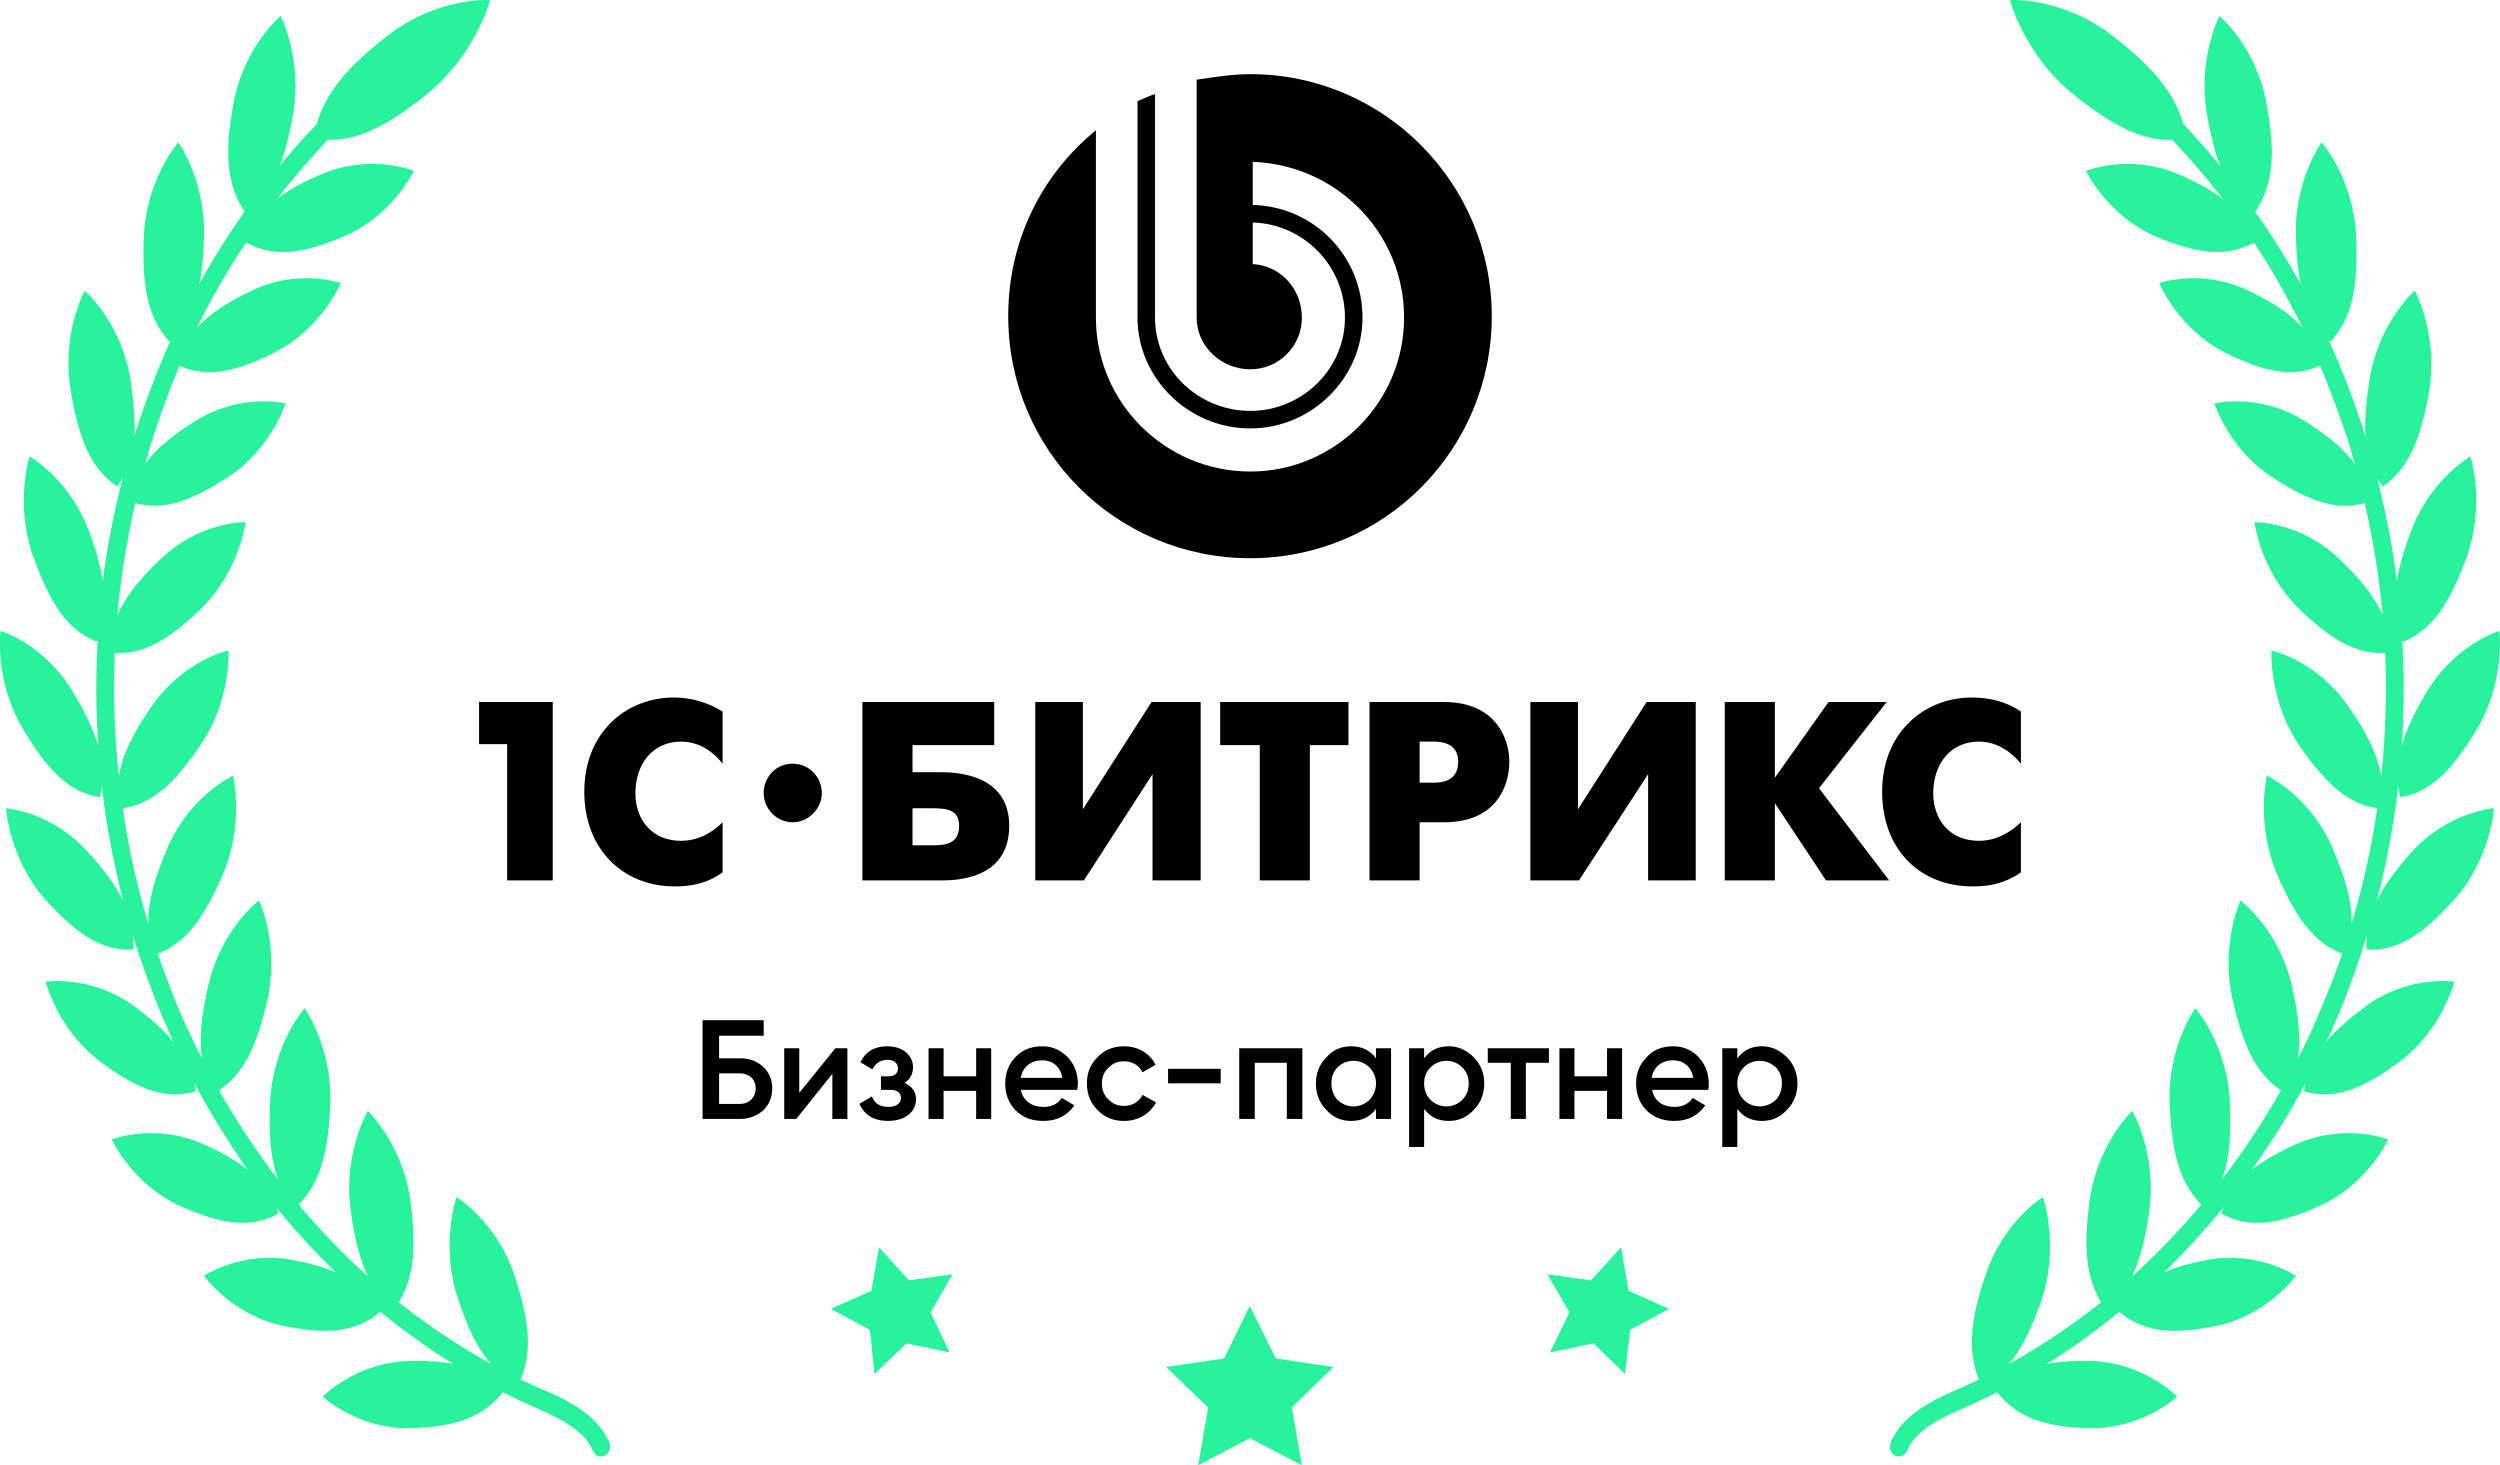
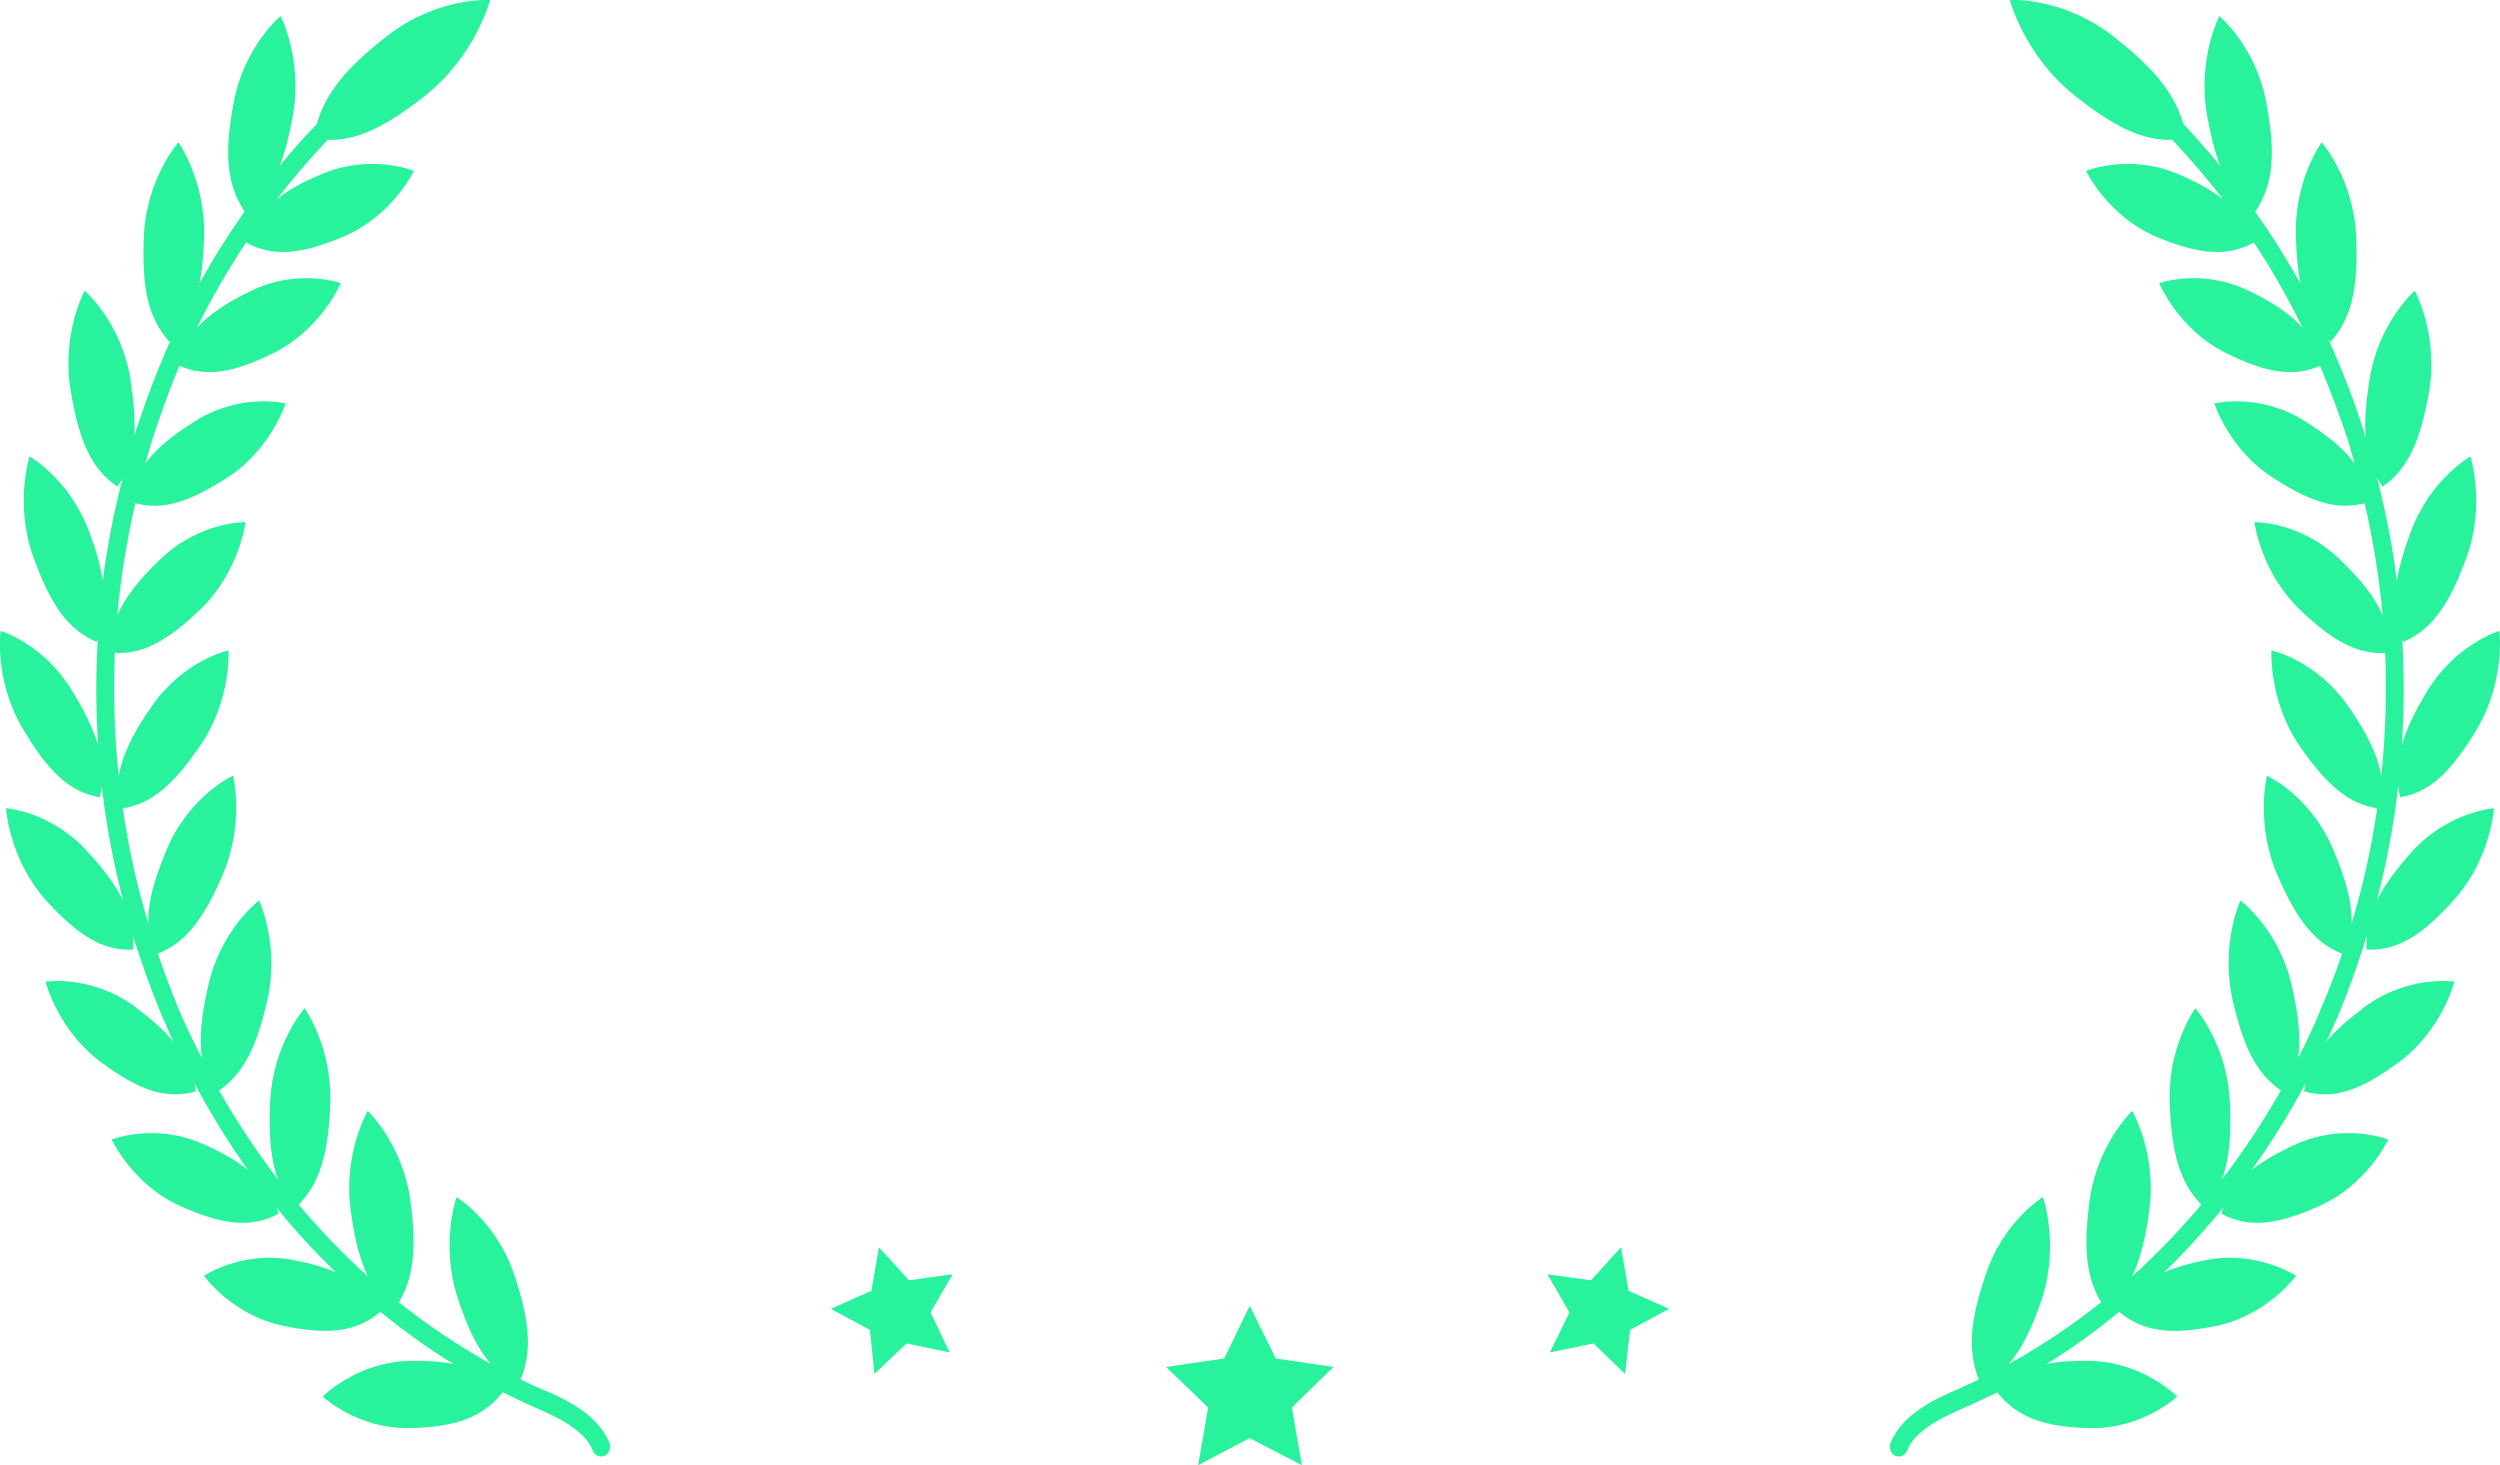
<svg xmlns="http://www.w3.org/2000/svg" xml:space="preserve" width="49.891mm" height="29.24mm" style="shape-rendering:geometricPrecision; text-rendering:geometricPrecision; image-rendering:optimizeQuality; fill-rule:evenodd; clip-rule:evenodd" viewBox="0 0 4989 2924">
  <defs>
    <style type="text/css">  .fil0 {fill:black;fill-rule:nonzero} .fil1 {fill:#29F29C;fill-rule:nonzero}  </style>
  </defs>
  <g id="Слой_x0020_1">
    <g id="_2274586828240">
-       <path class="fil0" d="M1582 1524c-33,0 -58,26 -58,59 0,30 25,58 58,58 32,0 58,-28 58,-58 0,-33 -26,-59 -58,-59zm913 -1376c-38,0 -72,6 -107,11l0 475c0,57 49,103 107,103 57,0 103,-46 103,-103 0,-58 -43,-104 -98,-107l0 -83c101,3 184,86 184,190 0,103 -86,186 -189,186 -104,0 -190,-83 -190,-186l0 -446c-12,3 -23,9 -35,14l0 432c0,120 101,221 225,221 123,0 224,-101 224,-221 0,-124 -98,-222 -219,-225l0 -86c167,6 302,141 302,311 0,169 -138,307 -307,307 -170,0 -308,-138 -308,-307l0 -374c-109,89 -175,221 -175,371 0,267 215,483 483,483 267,0 482,-216 482,-483 0,-265 -215,-483 -482,-483l0 0 0 0 0 0zm-1060 1964l0 -45 89 0 0 -31 -122 0 0 197 75 0c18,0 33,-6 46,-17 12,-12 18,-26 18,-44 0,-17 -6,-32 -18,-43 -13,-12 -28,-17 -46,-17l-42 0 0 0 0 0zm0 91l0 -61 42 0c18,0 31,12 31,30 0,18 -13,31 -31,31l-42 0 0 0zm160 -22l0 -89 -30 0 0 141 24 0 72 -90 0 90 30 0 0 -141 -24 0 -72 89zm210 -20c11,-7 17,-17 17,-32 0,-11 -5,-21 -14,-29 -10,-8 -22,-12 -38,-12 -25,0 -43,11 -53,32l24 14c6,-12 16,-19 30,-19 13,0 21,7 21,17 0,10 -7,16 -19,16l-15 0 0 27 20 0c12,0 20,6 20,16 0,11 -10,18 -25,18 -17,0 -28,-7 -33,-21l-25 15c10,22 29,34 57,34 35,0 56,-19 56,-43 0,-15 -8,-26 -23,-33l0 0zm143 -13l-65 0 0 -56 -30 0 0 141 30 0 0 -56 65 0 0 56 30 0 0 -141 -30 0 0 56zm202 27c0,-5 1,-9 1,-12 0,-21 -7,-39 -20,-53 -14,-14 -30,-22 -51,-22 -22,0 -40,7 -54,22 -13,14 -20,31 -20,52 0,22 7,40 21,54 14,14 32,21 55,21 28,0 48,-11 62,-31l-25 -15c-8,12 -20,18 -37,18 -23,0 -40,-12 -45,-34l113 0 0 0zm-113 -24c4,-22 20,-35 43,-35 20,0 36,12 40,35l-83 0 0 0zm206 86c28,0 52,-14 64,-37l-27 -15c-6,13 -20,22 -37,22 -12,0 -23,-4 -31,-13 -9,-8 -13,-19 -13,-32 0,-12 4,-23 13,-31 8,-9 19,-13 31,-13 17,0 30,8 37,22l26 -15c-11,-23 -35,-37 -63,-37 -21,0 -39,7 -53,22 -14,14 -21,31 -21,52 0,21 7,39 21,53 14,15 32,22 53,22l0 0zm193 -75l0 -29 -105 0 0 29 105 0zm37 -70l0 141 31 0 0 -112 64 0 0 112 31 0 0 -141 -126 0 0 0zm273 20c-12,-16 -28,-24 -50,-24 -19,0 -36,7 -49,22 -14,14 -21,32 -21,52 0,21 7,39 21,53 13,15 30,22 49,22 22,0 38,-8 50,-24l0 20 30 0 0 -141 -30 0 0 20 0 0 0 0zm-77 83c-8,-9 -12,-20 -12,-33 0,-13 4,-23 12,-32 9,-8 19,-13 32,-13 13,0 23,5 32,13 8,9 13,19 13,32 0,13 -5,24 -13,33 -9,8 -19,13 -32,13 -13,0 -23,-5 -32,-13zm222 -107c-21,0 -37,8 -49,24l0 -20 -30 0 0 197 30 0 0 -76c12,16 28,24 49,24 20,0 36,-7 50,-22 14,-14 21,-32 21,-53 0,-20 -7,-38 -21,-52 -14,-14 -30,-22 -50,-22l0 0 0 0zm-36 107c-9,-9 -13,-20 -13,-33 0,-13 4,-23 13,-32 8,-8 19,-13 32,-13 12,0 23,5 31,13 9,9 13,19 13,32 0,13 -4,24 -13,33 -8,8 -19,13 -31,13 -13,0 -24,-5 -32,-13zm114 -103l0 29 46 0 0 112 30 0 0 -112 46 0 0 -29 -122 0 0 0zm238 56l-65 0 0 -56 -30 0 0 141 30 0 0 -56 65 0 0 56 30 0 0 -141 -30 0 0 56zm202 27c1,-5 1,-9 1,-12 0,-21 -7,-39 -20,-53 -13,-14 -30,-22 -51,-22 -22,0 -40,7 -53,22 -14,14 -21,31 -21,52 0,22 7,40 21,54 14,14 33,21 55,21 28,0 48,-11 62,-31l-25 -15c-8,12 -20,18 -36,18 -24,0 -41,-12 -45,-34l112 0 0 0zm-113 -24c4,-22 20,-35 43,-35 20,0 36,12 40,35l-83 0 0 0zm220 -63c-21,0 -37,8 -49,24l0 -20 -30 0 0 197 30 0 0 -76c12,16 28,24 49,24 20,0 36,-7 50,-22 14,-14 21,-32 21,-53 0,-20 -7,-38 -21,-52 -14,-14 -30,-22 -50,-22l0 0 0 0zm-36 107c-9,-9 -13,-20 -13,-33 0,-13 4,-23 13,-32 8,-8 19,-13 32,-13 12,0 23,5 32,13 8,9 12,19 12,32 0,13 -4,24 -12,33 -9,8 -20,13 -32,13 -13,0 -24,-5 -32,-13zm553 -454l0 -100c-19,18 -47,37 -84,37 -58,0 -91,-42 -91,-95 0,-59 35,-103 91,-103 37,0 65,21 84,44l0 -104c-31,-21 -65,-28 -98,-28 -95,0 -179,70 -179,188 0,114 74,189 181,189 31,0 63,-5 96,-28l0 0 0 0zm-268 -340l-116 0 -107 151 0 -151 -100 0 0 356 100 0 0 -154 102 154 126 0 -140 -184 135 -172 0 0 0 0 0 0zm-616 214l0 -214 -95 0 0 356 97 0 138 -212 0 212 95 0 0 -356 -98 0 -137 214zm-288 -53l-28 0 0 -82 28 0c42,0 49,23 49,40 0,16 -5,42 -49,42l0 0zm21 -161l-149 0 0 356 100 0 0 -116 49 0c102,0 130,-70 130,-121 0,-47 -28,-119 -130,-119l0 0 0 0 0 0 0 0zm-447 86l79 0 0 270 100 0 0 -270 77 0 0 -86 -256 0 0 86 0 0 0 0zm-274 128l0 -214 -95 0 0 356 97 0 137 -212 0 212 96 0 0 -356 -98 0 -137 214zm-298 72l-42 0 0 -74 42 0c33,0 51,7 51,35 0,30 -18,39 -51,39l0 0zm12 -146l-54 0 0 -54 163 0 0 -86 -263 0 0 356 154 0c25,0 139,2 139,-109 0,-107 -114,-107 -139,-107l0 0 0 0 0 0zm-709 39c0,114 76,189 181,189 30,0 63,-5 95,-28l0 -100c-18,18 -46,37 -83,37 -58,0 -91,-42 -91,-95 0,-59 35,-103 91,-103 37,0 65,21 83,44l0 -104c-30,-19 -65,-28 -97,-28 -96,0 -179,70 -179,188l0 0 0 0zm-210 -95l56 0 0 272 91 0 0 -356 -147 0 0 84 0 0 0 0 0 0z" />
      <path class="fil1" d="M1195 2906c-5,-1 -10,-5 -12,-11 -8,-20 -27,-47 -99,-79 -28,-12 -55,-25 -82,-38 0,0 1,0 1,1 -41,51 -96,69 -186,71 -104,2 -173,-63 -173,-63 0,0 67,-68 171,-71 34,-1 64,1 90,6 -51,-31 -99,-66 -146,-104 -49,41 -106,46 -193,28 -103,-21 -159,-100 -159,-100 0,0 78,-52 180,-31 32,6 60,14 83,24 -42,-41 -82,-84 -119,-130 2,4 4,9 5,13 -56,30 -112,22 -196,-15 -96,-43 -137,-133 -137,-133 0,0 86,-34 182,9 37,16 66,33 89,51 -38,-54 -74,-112 -106,-172 1,5 2,11 3,16 -61,17 -115,-3 -189,-58 -87,-64 -111,-161 -111,-161 0,0 90,-14 177,49 33,25 59,47 78,71 -8,-17 -15,-35 -23,-52 -22,-53 -41,-106 -58,-160 1,9 1,18 1,28 -62,3 -111,-29 -175,-99 -73,-82 -79,-183 -79,-183 0,0 91,6 164,88 32,35 55,66 70,97 -20,-76 -34,-152 -43,-229 -1,7 -2,15 -4,22 -61,-10 -104,-53 -153,-136 -58,-96 -45,-196 -45,-196 0,0 88,26 145,123 24,39 40,73 50,106 -5,-71 -5,-141 -1,-212 -1,2 -2,3 -2,5 -59,-25 -92,-75 -126,-168 -39,-107 -8,-202 -8,-202 0,0 81,45 120,153 13,35 22,67 26,95 9,-69 22,-137 40,-205 -3,6 -7,11 -11,17 -53,-36 -77,-94 -93,-192 -19,-113 28,-199 28,-199 0,0 72,62 91,175 7,47 10,85 8,118l0 -3c21,-66 45,-130 73,-192 -1,2 -2,3 -3,4 -44,-49 -55,-111 -51,-210 5,-116 69,-188 69,-188 0,0 56,79 51,194 -1,34 -4,63 -9,88 27,-50 58,-98 90,-144 0,0 0,0 0,0 -37,-56 -40,-119 -22,-216 21,-114 94,-174 94,-174 0,0 45,87 24,201 -7,38 -15,71 -26,98 24,-29 48,-57 74,-83 18,-64 62,-115 139,-175 102,-80 207,-73 207,-73 0,0 -29,112 -131,192 -76,60 -134,89 -193,87 -36,38 -70,78 -102,119 23,-19 53,-35 91,-51 98,-41 183,-6 183,-6 0,0 -42,89 -140,131 -83,35 -140,42 -195,12 -36,54 -69,111 -98,170 25,-27 59,-50 105,-72 95,-48 182,-17 182,-17 0,0 -38,91 -133,139 -79,39 -133,50 -189,26 -21,50 -39,101 -56,153 -4,14 -8,28 -12,42 22,-30 55,-57 100,-85 91,-57 180,-35 180,-35 0,0 -30,95 -121,151 -72,46 -125,63 -179,48 -17,74 -29,149 -36,224 16,-37 44,-72 86,-112 79,-76 170,-74 170,-74 0,0 -12,99 -91,175 -64,61 -113,89 -170,86 -3,82 -1,165 8,246 7,-43 29,-87 66,-140 64,-92 153,-111 153,-111 0,0 6,101 -58,192 -52,76 -95,114 -153,123 11,77 28,154 51,230 -1,-45 13,-92 39,-153 46,-104 130,-142 130,-142 0,0 24,97 -22,201 -37,85 -73,133 -128,154 12,36 26,72 40,107 15,35 31,69 48,102 -6,-40 -1,-87 13,-147 26,-112 101,-168 101,-168 0,0 42,89 16,201 -21,91 -47,145 -96,178 36,63 75,122 118,178 -15,-40 -19,-89 -16,-154 5,-116 69,-188 69,-188 0,0 56,79 51,194 -4,95 -20,154 -63,198 43,51 89,99 138,143 -16,-34 -27,-76 -34,-131 -16,-114 34,-199 34,-199 0,0 69,65 85,179 12,91 8,151 -23,203 58,46 119,87 184,123 -27,-30 -47,-72 -66,-130 -36,-109 -3,-203 -3,-203 0,0 80,48 116,157 29,88 36,149 12,207 19,9 38,18 58,26 66,29 102,60 119,100 4,10 0,22 -9,26 -4,2 -8,2 -12,1l0 0 0 0 0 0 0 0zm550 -164l64 -61 86 18 -38 -80 44 -76 -87 12 -60 -66 -15 87 -81 36 78 42 9 88 0 0 0 0zm749 -136l52 105 115 17 -83 81 20 115 -104 -54 -103 54 20 -115 -84 -81 116 -17 51 -105zm749 136l-63 -61 -87 18 39 -80 -44 -76 87 12 60 -66 15 87 81 36 -78 42 -10 88 0 0 0 0zm551 164c-4,1 -8,1 -12,-1 -9,-4 -13,-16 -9,-26 17,-40 53,-71 119,-100 19,-8 38,-17 57,-26 -23,-58 -17,-119 13,-207 35,-109 115,-157 115,-157 0,0 33,94 -2,203 -20,58 -40,100 -66,130 65,-36 126,-77 184,-123 -31,-52 -35,-112 -23,-203 16,-114 85,-179 85,-179 0,0 50,85 34,199 -7,55 -18,97 -34,131 49,-44 95,-92 138,-143 -43,-44 -59,-103 -63,-198 -6,-115 51,-194 51,-194 0,0 64,72 69,188 3,65 -1,114 -16,154 43,-56 82,-115 118,-178 -49,-33 -75,-87 -96,-178 -26,-112 15,-201 15,-201 0,0 76,56 102,168 14,60 19,107 13,147 17,-33 33,-67 47,-102 15,-35 29,-71 41,-107 -55,-21 -91,-69 -128,-154 -46,-104 -22,-201 -22,-201 0,0 84,38 130,142 26,61 40,108 39,153 23,-76 40,-153 51,-230 -58,-9 -101,-47 -154,-123 -63,-91 -57,-192 -57,-192 0,0 89,19 153,111 37,53 59,97 66,140 9,-82 11,-164 8,-246 -57,3 -106,-25 -170,-86 -79,-76 -91,-175 -91,-175 0,0 91,-2 170,74 42,40 70,75 86,112 -7,-75 -19,-150 -36,-224 -54,15 -107,-2 -179,-48 -91,-56 -121,-151 -121,-151 0,0 89,-22 180,35 45,28 78,55 100,85 -4,-14 -8,-28 -12,-42 -17,-52 -36,-103 -57,-153 -55,24 -110,13 -189,-26 -95,-48 -132,-139 -132,-139 0,0 87,-31 182,17 46,22 80,45 104,72 -29,-59 -61,-116 -97,-170 -56,30 -112,23 -196,-12 -97,-42 -139,-131 -139,-131 0,0 85,-35 183,6 37,16 67,32 91,51 -32,-41 -66,-81 -102,-119 -60,2 -117,-27 -193,-87 -102,-80 -131,-192 -131,-192 0,0 105,-7 207,73 77,60 121,111 139,174 25,27 50,55 74,84 -11,-27 -19,-60 -26,-98 -21,-114 24,-201 24,-201 0,0 73,60 94,174 18,97 15,160 -22,216 0,0 0,0 -1,0 33,46 63,94 91,144 -5,-25 -8,-54 -9,-88 -6,-115 51,-194 51,-194 0,0 64,72 69,188 4,99 -7,161 -51,210 -1,-1 -2,-2 -4,-4 28,62 53,126 73,192l1 3c-3,-33 1,-72 8,-118 19,-113 90,-175 90,-175 0,0 47,86 29,199 -17,98 -41,156 -93,192 -4,-5 -8,-11 -11,-17 17,68 31,136 39,205 5,-28 14,-60 27,-95 39,-108 120,-153 120,-153 0,0 31,95 -8,202 -34,93 -68,143 -126,168 -1,-2 -1,-3 -2,-5 4,71 4,141 -1,212 9,-33 26,-67 49,-106 58,-97 146,-123 146,-123 0,0 12,100 -45,196 -50,83 -92,126 -153,136 -2,-7 -3,-15 -4,-22 -9,77 -23,153 -43,229 15,-31 38,-62 69,-97 74,-82 165,-88 165,-88 0,0 -6,101 -80,183 -63,70 -112,102 -174,99 -1,-10 0,-19 0,-28 -16,54 -35,107 -57,160 -8,17 -15,35 -24,52 20,-24 46,-46 79,-71 87,-63 177,-49 177,-49 0,0 -24,97 -111,161 -75,55 -128,75 -189,58 1,-5 2,-11 3,-16 -32,60 -68,118 -107,172 24,-18 53,-35 89,-51 97,-43 183,-9 183,-9 0,0 -41,90 -138,133 -83,37 -139,45 -195,15 1,-4 3,-9 5,-13 -38,46 -77,89 -119,130 23,-10 50,-18 82,-24 103,-21 181,31 181,31 0,0 -57,79 -159,100 -88,18 -144,13 -194,-28 -46,38 -94,73 -145,104 26,-5 55,-7 90,-6 104,3 171,71 171,71 0,0 -69,65 -174,63 -89,-2 -144,-20 -185,-71 0,-1 1,-1 1,-1 -27,13 -54,26 -82,38 -72,32 -91,59 -99,79 -3,6 -7,10 -12,11l0 0 0 0 0 0 0 0z" />
    </g>
  </g>
</svg>